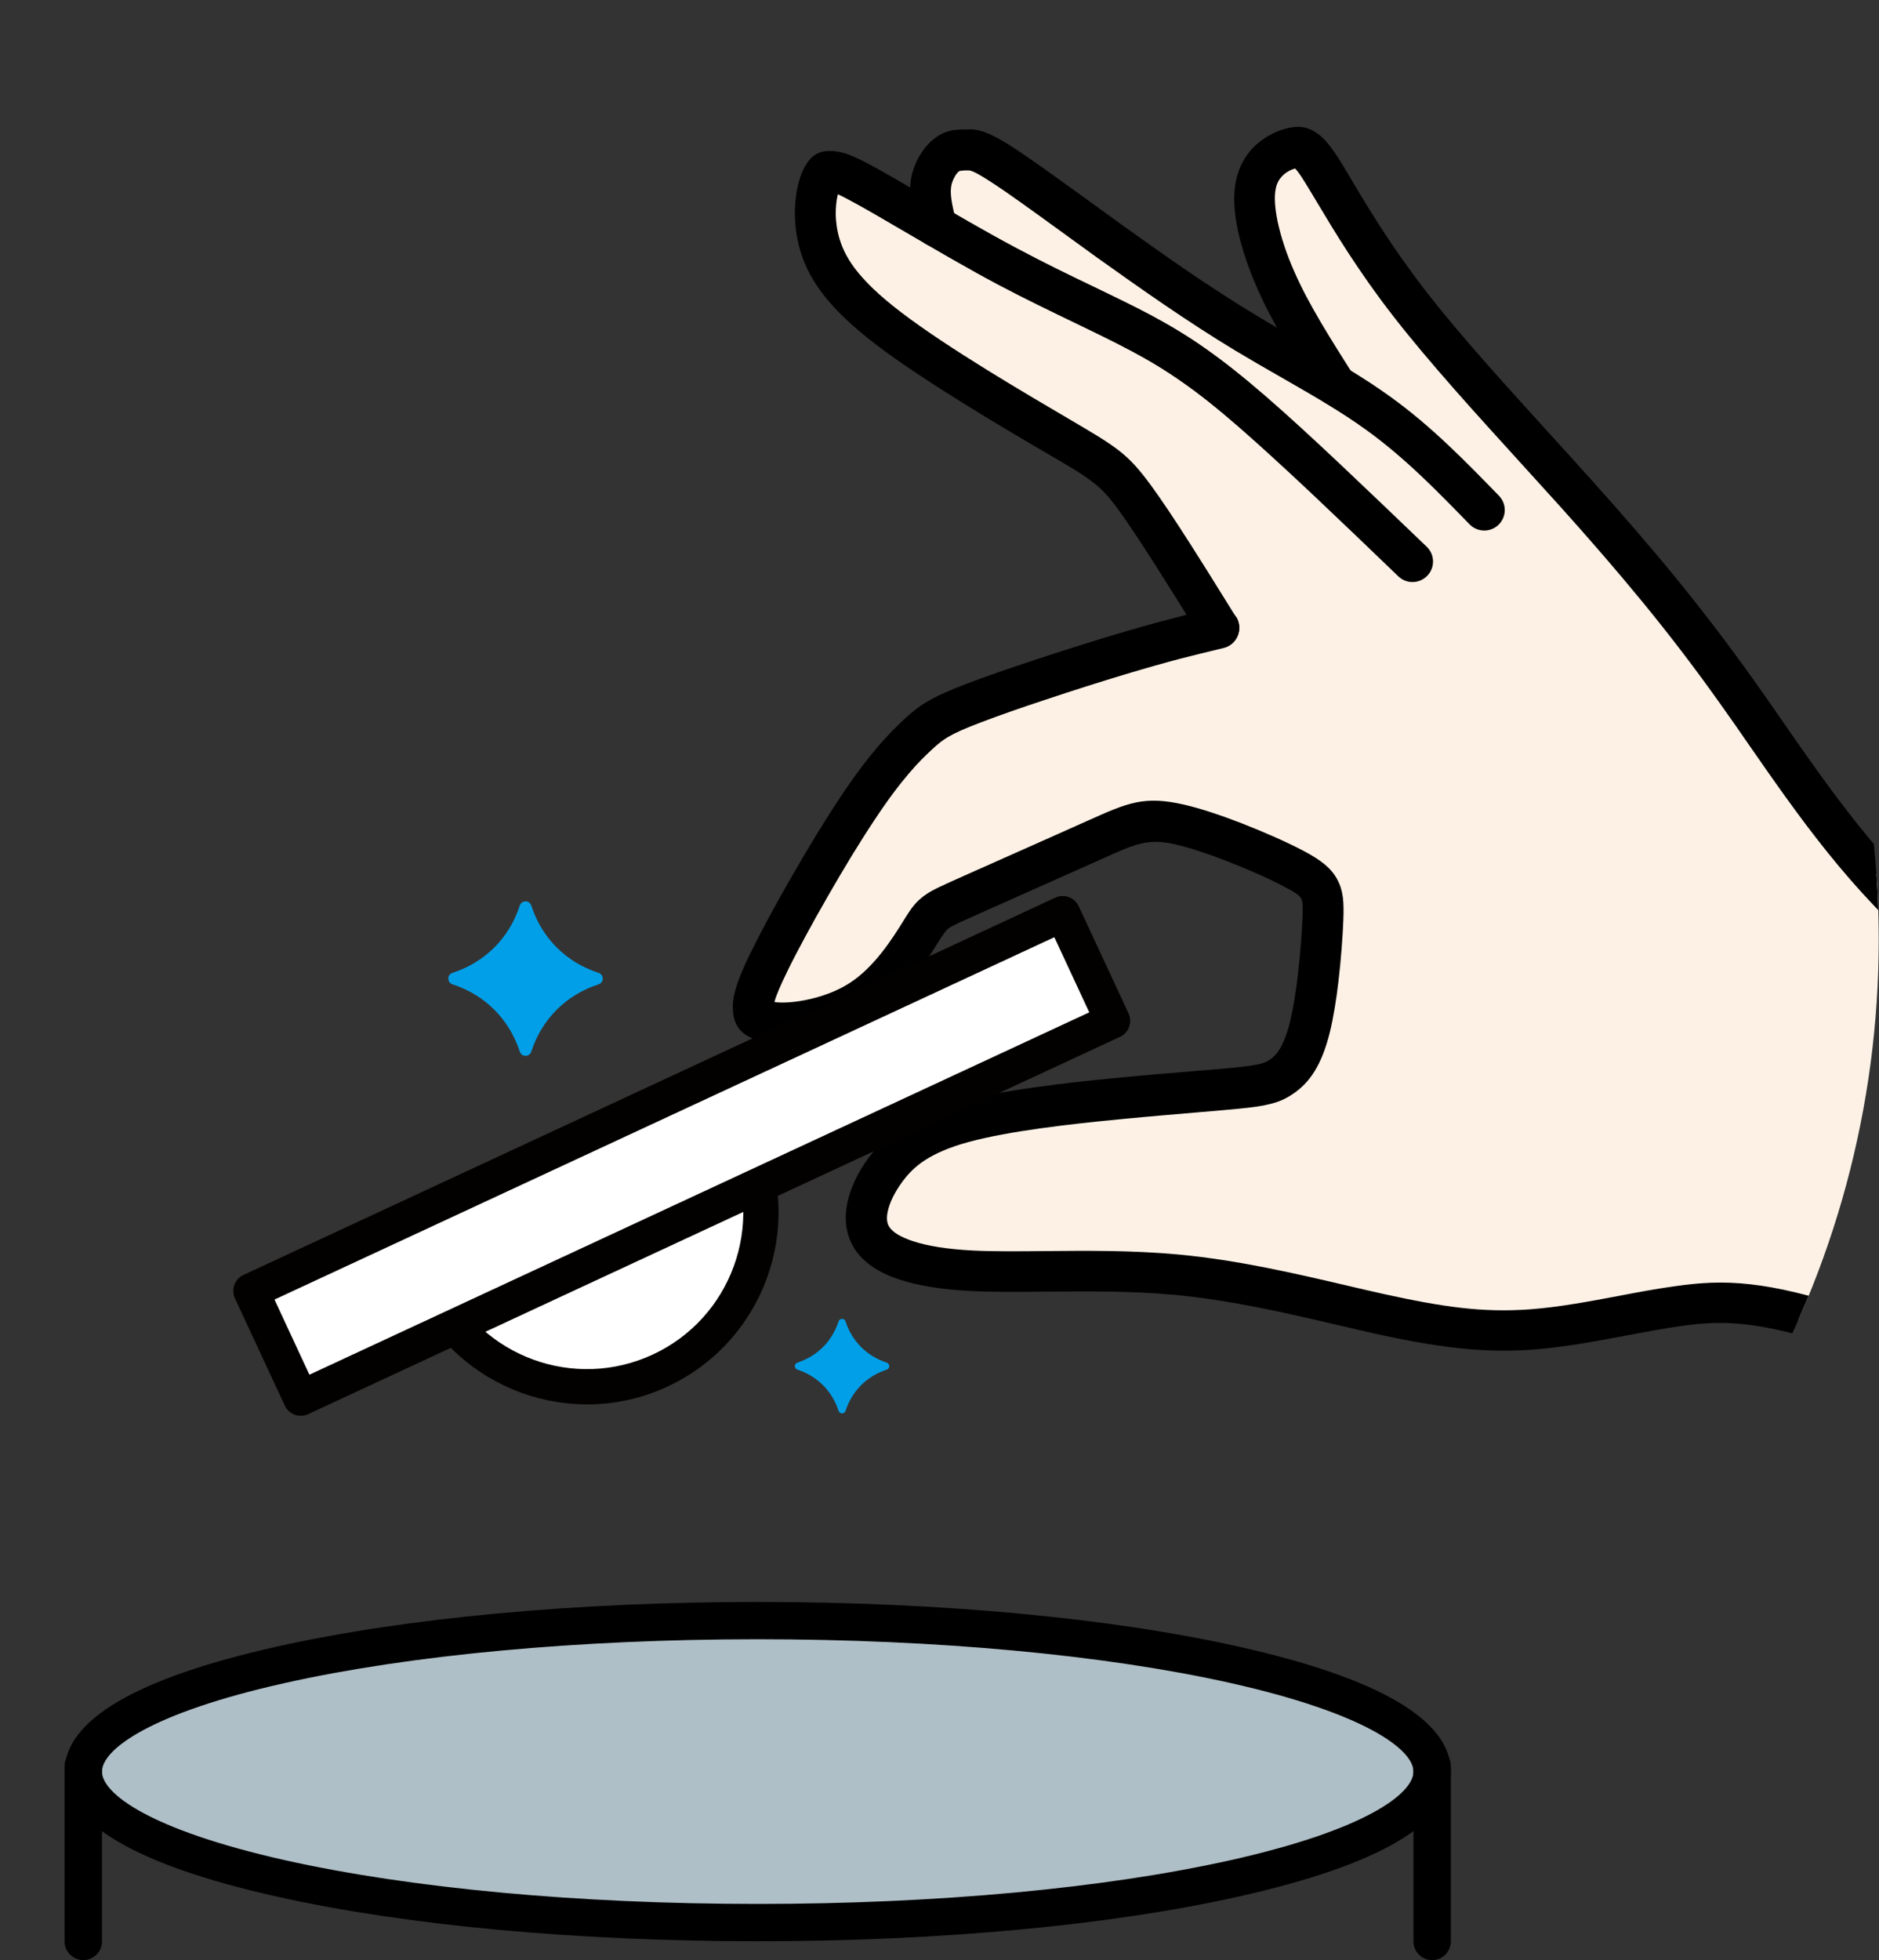
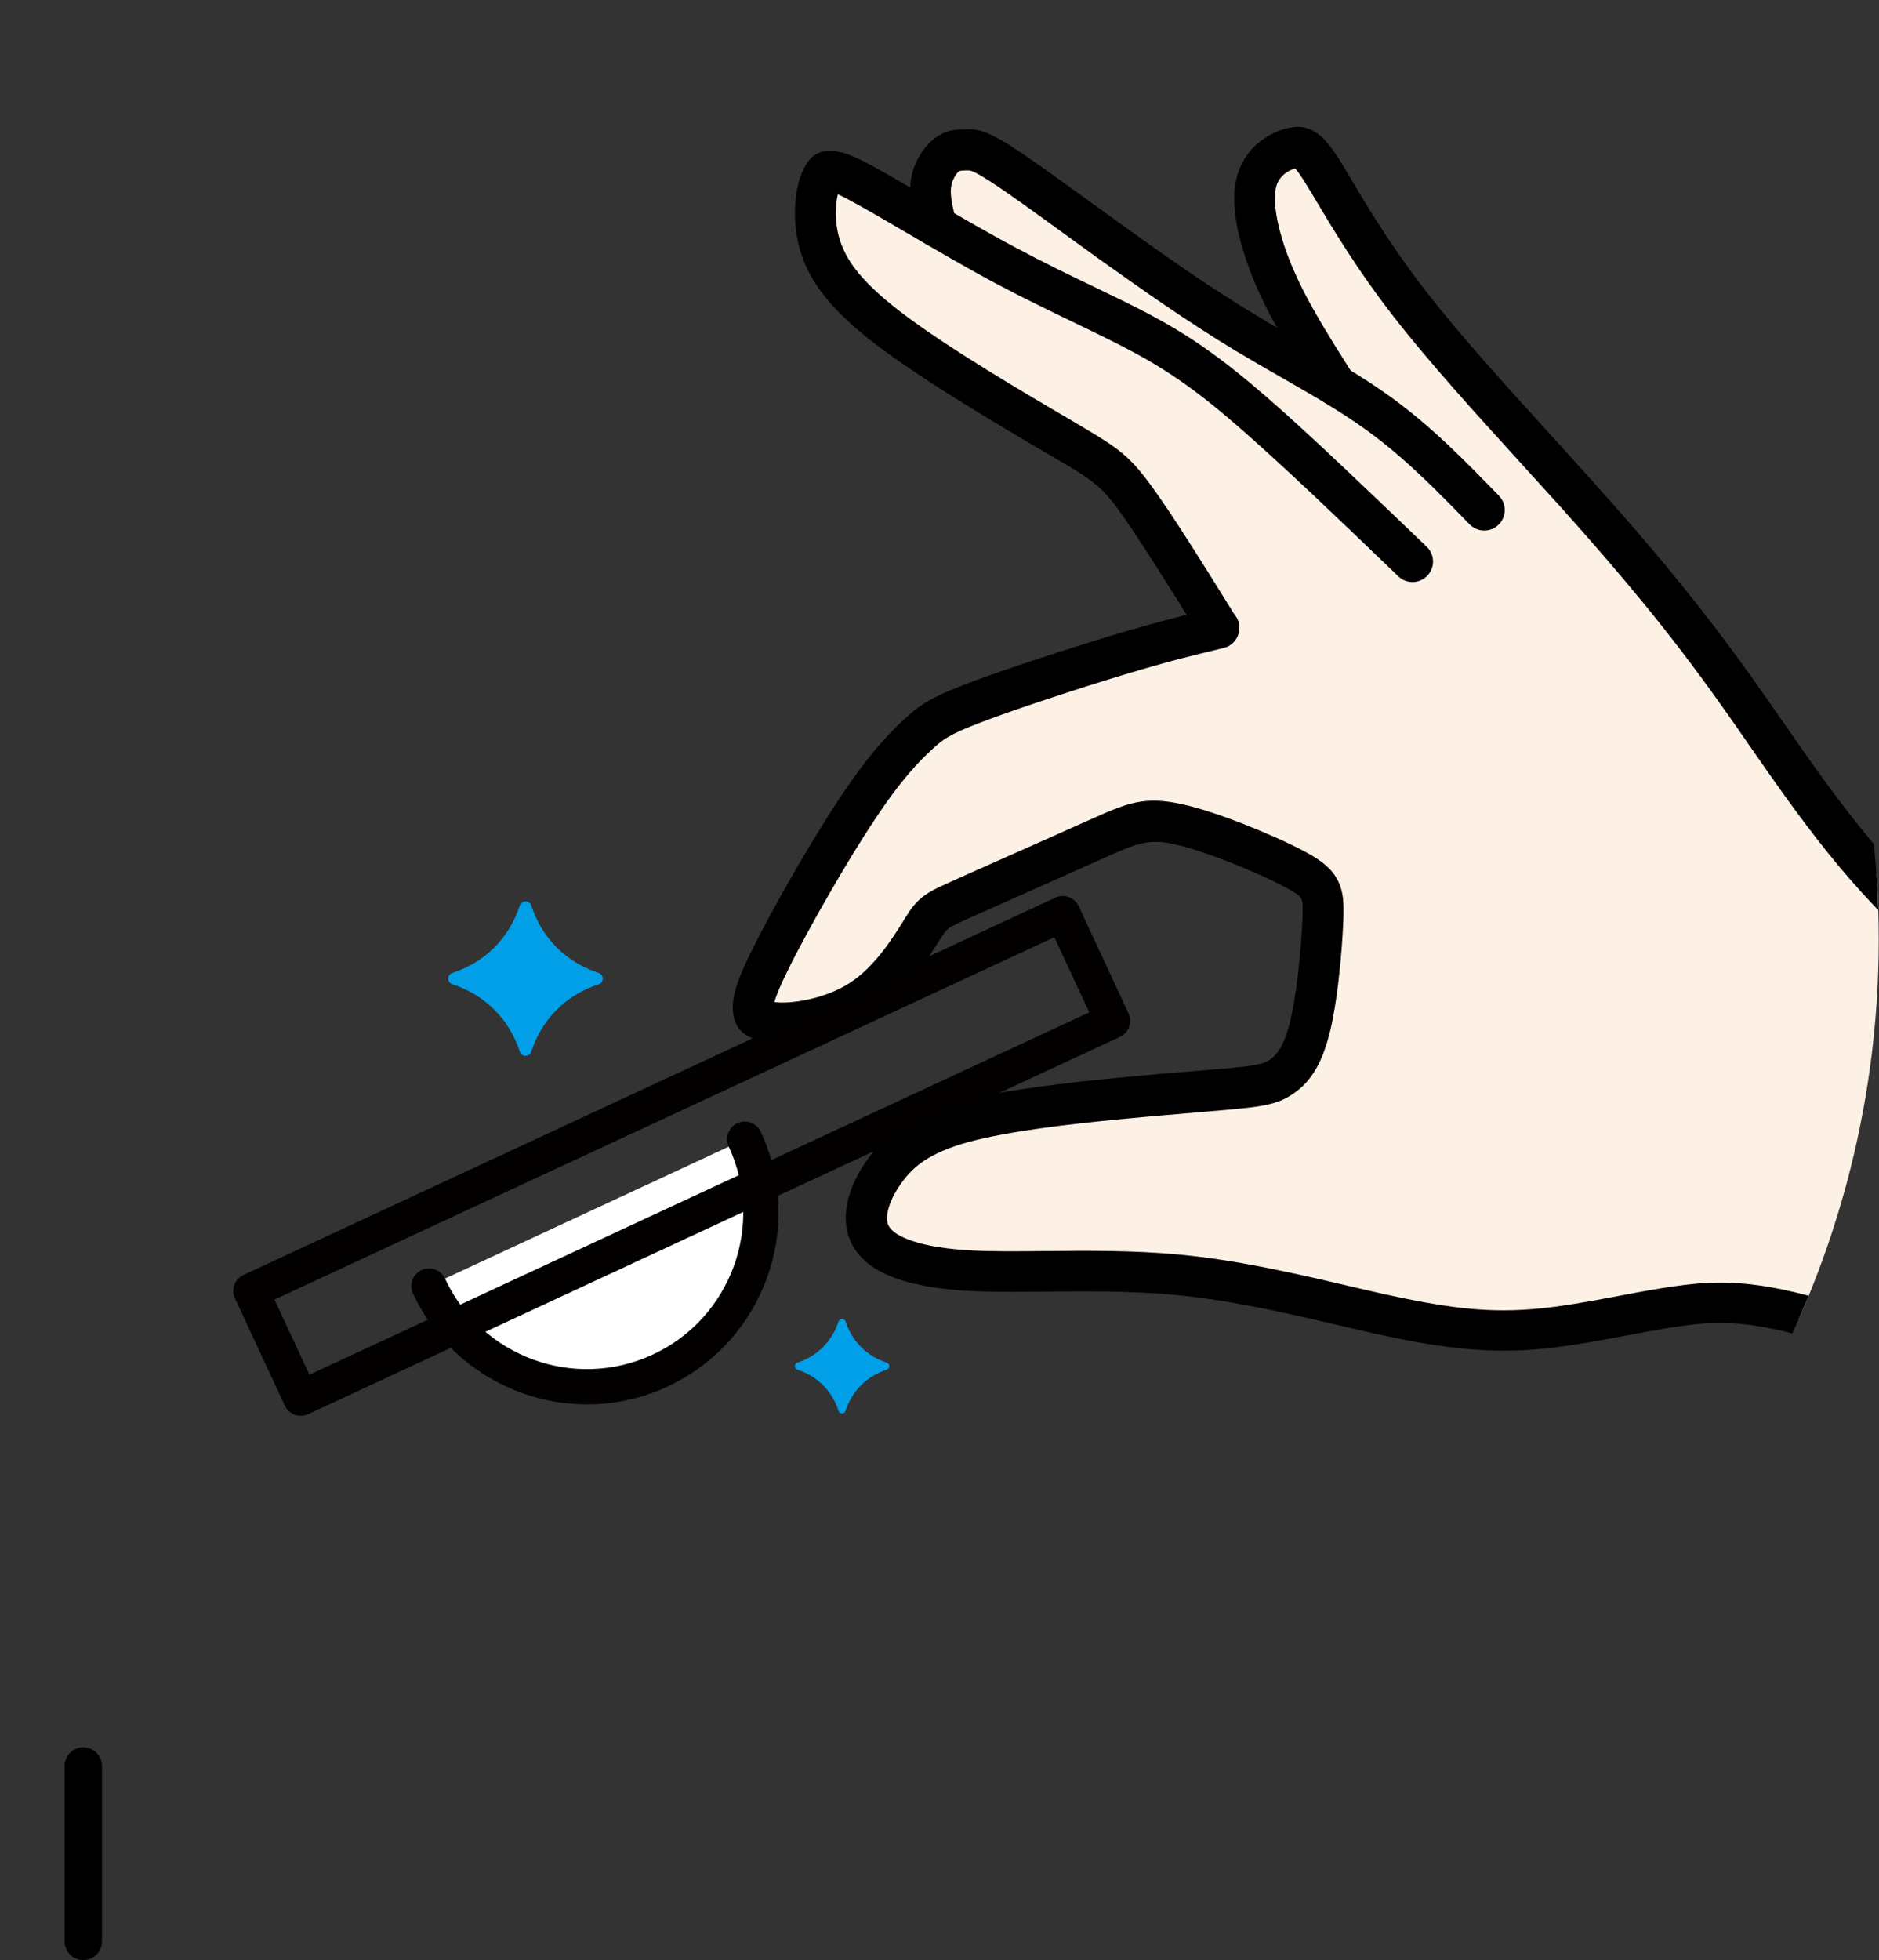
<svg xmlns="http://www.w3.org/2000/svg" id="_レイヤー_2" data-name="レイヤー 2" viewBox="0 0 142.59 148.7">
  <rect x="0" y="0" width="142.59" height="148.7" fill="#333333" stroke="none" />
  <defs>
    <style>
      .cls-1 {
        fill: none;
      }

      .cls-2 {
        fill: #009fe8;
      }

      .cls-3 {
        fill: #030000;
      }

      .cls-4 {
        fill: #fff;
      }

      .cls-5 {
        fill: #afbfc7;
      }

      .cls-6 {
        clip-path: url(#clippath);
      }

      .cls-7 {
        fill: #fdf1e5;
        fill-rule: evenodd;
      }
    </style>
    <clipPath id="clippath">
      <circle class="cls-1" cx="71.29" cy="71.29" r="71.28" />
    </clipPath>
  </defs>
  <g id="_レイヤー_1-2" data-name="レイヤー 1">
    <g>
      <g>
        <path class="cls-2" d="M39.44,79.77c-.8-2.45-2.63-4.29-5.09-5.09-.44-.14-.44-.74,0-.88,2.45-.8,4.29-2.63,5.09-5.09.14-.44.74-.44.88,0,.8,2.45,2.63,4.29,5.09,5.09.44.14.44.74,0,.88-2.45.8-4.29,2.63-5.09,5.09-.14.44-.74.44-.88,0Z" />
        <path class="cls-2" d="M63.63,107.02c-.49-1.5-1.61-2.62-3.11-3.11-.27-.09-.27-.45,0-.54,1.5-.49,2.62-1.61,3.11-3.11.09-.27.45-.27.54,0,.49,1.5,1.61,2.62,3.11,3.11.27.09.27.45,0,.54-1.5.49-2.62,1.61-3.11,3.11-.09.27-.45.27-.54,0Z" />
        <g class="cls-6">
          <g>
            <path class="cls-4" d="M56.51,86.43c3.07,6.62.2,14.47-6.41,17.54-6.62,3.07-14.47.2-17.54-6.41" />
            <path class="cls-3" d="M50.66,105.19c-7.27,3.38-15.94.21-19.32-7.06-.31-.67-.02-1.47.65-1.78s1.47-.02,1.78.65c2.76,5.94,9.83,8.52,15.77,5.76,5.94-2.76,8.52-9.83,5.76-15.77-.31-.67-.02-1.47.65-1.78s1.47-.02,1.78.65c3.38,7.27.21,15.94-7.06,19.32Z" />
          </g>
          <path class="cls-7" d="M163.72,110.21l-.71-.3c-4.14-1.76-10.14-4.23-15.82-6.33-5.68-2.1-11.04-3.83-15.05-4.34-4.01-.51-6.65.21-9.62.79-2.97.58-6.26,1.01-10.17.72-3.91-.29-8.43-1.3-12.16-2.08-3.73-.77-6.66-1.31-11.19-1.6-4.52-.29-10.64-.33-14.44-.6-3.8-.27-5.28-.76-6.34-1.31-1.06-.55-1.69-1.15-1.92-2.03s-.06-2.03.42-3.09c.48-1.06,1.27-2.03,2.57-2.82,1.29-.79,3.09-1.41,5.92-2.05,2.83-.64,6.71-1.29,10.2-1.7,3.49-.41,6.59-.57,8.68-.79,2.09-.22,3.18-.49,4.09-1.83.91-1.34,1.65-3.76,1.94-6.19.28-2.43.11-4.87-.05-6.36-.16-1.5-.31-2.05-2.26-2.89-1.96-.84-5.73-1.96-8.05-2.48-2.32-.51-3.19-.42-5.69.53-2.5.95-6.62,2.76-9.21,4.03-2.59,1.26-3.64,1.99-4.32,2.73-.68.75-.98,1.53-2.25,2.75-1.27,1.23-3.52,2.9-5.48,3.78-1.95.88-3.61.98-4.49.83-.89-.15-1-.54-.96-1.14.04-.6.22-1.4,1.64-4.3,1.41-2.9,4.05-7.91,6.23-11.15,2.18-3.25,3.89-4.74,5.7-5.89,1.81-1.15,3.72-1.94,7.33-3.13,3.61-1.19,8.93-2.77,11.51-3.68,2.59-.91,2.44-1.14,1.29-2.9-1.15-1.76-3.31-5.05-4.85-7.19-1.55-2.14-2.48-3.12-4.2-4.15-1.72-1.03-4.22-2.1-7.23-3.94s-6.52-4.44-8.66-6.39c-2.14-1.94-2.9-3.22-3.49-4.53-.59-1.31-1-2.66-1.01-3.72-.01-1.06.37-1.85.83-2.17.47-.33,1.02-.2,2.47.53,1.45.72,3.81,2.04,5.01,2.54,1.2.5,1.23.17,1.22-.56,0-.74-.06-1.89.39-2.78.45-.89,1.39-1.53,2.07-1.67.68-.14,1.11.21,4,2.26,2.89,2.04,8.24,5.78,12.43,8.55,4.18,2.77,7.2,4.58,8.9,5.6,1.7,1.02,2.09,1.25,1.87.71-.21-.54-1.03-1.85-2.08-3.88-1.06-2.03-2.35-4.77-2.97-6.49-.62-1.72-.57-2.42-.54-3.22.02-.8.01-1.71.47-2.33.45-.62,1.37-.95,2.09-1.03.72-.08,1.23.09,1.61.33.37.24.6.54,2.08,2.71,1.48,2.17,4.22,6.19,7.42,10.28,3.21,4.09,6.89,8.23,10.63,12.61,3.74,4.38,7.52,8.98,9.91,11.99,2.39,3.01,3.38,4.41,4.83,6.5,1.44,2.09,3.33,4.88,5.59,7.56,2.26,2.68,4.88,5.26,7.52,7.5,2.64,2.24,5.29,4.16,8.66,6.01,3.37,1.86,7.45,3.66,11.33,5.16,1.38.53,2.74,1.03,4,1.47l-7.61,26.57h0Z" />
          <path d="M163.31,111.64c-9.03-3.81-17.79-7.47-23.64-9.4-3.13-1.04-5.38-1.56-7.23-1.77-1.81-.2-3.29-.1-4.9.13-1.2.17-2.63.44-4.09.71-2.35.44-4.78.9-7.15,1.08-1.94.14-3.8.09-5.76-.13-1.95-.22-3.95-.59-6.18-1.08-.75-.17-1.8-.41-2.9-.67-3.75-.88-8.02-1.87-12.35-2.28-3.28-.3-6.66-.27-9.72-.24-2.08.02-4.01.04-5.73-.05-2.21-.11-4.01-.41-5.41-.87-1.64-.54-2.78-1.34-3.43-2.38-.64-1.03-.76-2.2-.53-3.38.23-1.19.84-2.4,1.59-3.43.69-.95,1.5-1.79,2.62-2.51,1.07-.7,2.4-1.28,4.15-1.76,1.65-.45,3.71-.82,5.86-1.12,2.18-.31,4.35-.54,6.29-.72,2.26-.22,4.18-.38,5.78-.51,1.33-.11,2.45-.2,3.12-.27.88-.09,1.48-.17,1.92-.28.33-.08.56-.19.79-.35.23-.16.47-.39.7-.77.28-.46.55-1.12.79-2.1.24-.98.43-2.21.58-3.45.19-1.61.31-3.23.36-4.38.03-.79.03-1.27-.1-1.5-.12-.23-.51-.49-1.28-.89-1.08-.58-2.7-1.3-4.35-1.94-1.42-.55-2.85-1.03-3.96-1.28-2.02-.46-2.97-.04-5.37,1.04l-.09.04c-2.35,1.05-5.85,2.61-8.32,3.71l-1.41.63c-1.08.48-1.65.73-1.97.96-.21.15-.38.4-.69.89l-.17.26c-.93,1.48-2.51,4.01-4.98,5.6-1.22.79-2.63,1.32-3.96,1.63-1.62.38-3.18.43-4.21.22-1.63-.33-2.41-1.11-2.37-2.75.02-.95.47-2.19,1.33-3.96.8-1.63,1.96-3.78,3.2-5.93,1.21-2.1,2.5-4.22,3.61-5.89,1.13-1.7,2.07-2.92,2.86-3.85.81-.94,1.45-1.56,1.98-2.06.58-.53,1.05-.94,1.8-1.38.7-.41,1.6-.82,3.02-1.36,1.31-.5,3.1-1.12,4.98-1.74,2.03-.68,4.2-1.36,6.02-1.91,1.67-.5,3.08-.9,4.37-1.23,1.5-.4,2.42-.62,3.34-.84.84-.2,1.68.31,1.88,1.15.2.84-.31,1.68-1.15,1.88-1.18.29-2.36.57-3.28.81-1.14.3-2.49.68-4.26,1.21-1.76.53-3.9,1.21-5.94,1.89-1.85.61-3.59,1.22-4.85,1.7-1.27.48-2.03.82-2.56,1.13-.48.28-.83.58-1.26.98-.47.44-1.04.98-1.73,1.8-.71.83-1.57,1.95-2.63,3.56-1.06,1.59-2.32,3.66-3.5,5.72-1.22,2.12-2.35,4.2-3.1,5.74-.52,1.07-.85,1.83-.97,2.32.65.09,1.64.02,2.72-.23,1.02-.24,2.08-.63,2.98-1.21,1.89-1.22,3.24-3.37,4.03-4.63l.17-.28c.52-.83.85-1.28,1.51-1.75.55-.4,1.24-.7,2.51-1.27l1.41-.63c2.49-1.11,6.02-2.67,8.31-3.7l.09-.04c3.1-1.39,4.31-1.93,7.34-1.24,1.27.29,2.85.82,4.39,1.42,1.77.69,3.52,1.47,4.69,2.09,1.34.71,2.09,1.3,2.56,2.17.47.87.51,1.75.46,3.09-.05,1.23-.17,2.95-.37,4.63-.16,1.38-.38,2.74-.64,3.81-.32,1.33-.72,2.28-1.16,3-.49.8-1.03,1.3-1.57,1.68-.55.39-1.08.64-1.8.82-.61.16-1.35.26-2.38.36-1,.1-1.99.18-3.17.28-1.63.14-3.58.3-5.74.51-1.99.19-4.16.42-6.15.7-2.01.28-3.93.62-5.47,1.04-1.43.39-2.48.85-3.29,1.37-.76.49-1.32,1.07-1.79,1.73-.51.71-.91,1.49-1.05,2.2-.09.44-.07.84.12,1.13.26.41.85.77,1.77,1.08,1.13.38,2.66.62,4.59.72,1.6.08,3.5.06,5.54.04,3.13-.03,6.59-.06,10.03.26,4.53.42,8.92,1.45,12.78,2.35.9.21,1.78.42,2.87.66,2.18.48,4.08.84,5.85,1.04,1.76.2,3.43.24,5.19.11,2.18-.16,4.53-.6,6.8-1.03,1.41-.27,2.8-.53,4.25-.73,1.84-.26,3.55-.38,5.67-.14,2.08.23,4.53.8,7.87,1.9,5.82,1.93,14.52,5.55,23.52,9.35l-.86,3.01h0Z" />
          <path d="M93.81,46.79c.45.73.23,1.69-.5,2.15-.73.46-1.69.23-2.15-.5l-.02-.04c-2.39-3.85-4.79-7.7-6.29-9.76-1.37-1.87-2.09-2.31-5.15-4.1-.08-.04-.15-.08-.21-.12-3.42-2-9.36-5.5-12.99-8.26-1.92-1.47-3.23-2.75-4.12-3.94-.96-1.27-1.46-2.42-1.75-3.57-.26-1.03-.34-2.04-.3-2.93.05-1.13.29-2.12.59-2.77.53-1.13,1.2-1.66,2.59-1.46.72.1,1.63.51,3.02,1.28.92.51,2.18,1.24,3.59,2.07,2.14,1.25,4.63,2.71,7.04,3.99,2.14,1.14,4.04,2.06,5.8,2.9,1.6.77,3.09,1.49,4.35,2.16,1.47.79,2.8,1.58,4.2,2.57,1.38.97,2.82,2.11,4.54,3.6,1.7,1.47,3.65,3.27,5.72,5.22,2,1.89,4.25,4.04,6.5,6.2.62.6.64,1.58.04,2.2-.6.62-1.58.64-2.2.04-2.16-2.08-4.33-4.16-6.47-6.18-2.07-1.95-4-3.72-5.63-5.14-1.62-1.41-2.98-2.49-4.28-3.4-1.28-.9-2.51-1.64-3.88-2.37-1.36-.72-2.74-1.39-4.24-2.11-1.86-.9-3.88-1.87-5.92-2.95-2.35-1.25-4.94-2.77-7.15-4.06-1.34-.78-2.53-1.48-3.51-2.02-.64-.35-1.11-.6-1.45-.75-.07.3-.13.68-.15,1.11-.03.62.03,1.32.21,2.03.2.77.55,1.57,1.22,2.47.73.97,1.84,2.06,3.52,3.34,3.53,2.7,9.44,6.16,12.78,8.12h0c3.59,2.11,4.41,2.59,6.18,5.01,1.65,2.25,4.04,6.1,6.43,9.95l.03.04h0Z" />
          <path d="M72.59,16.8c.22.83-.28,1.68-1.11,1.9-.83.22-1.68-.28-1.9-1.11-.32-1.25-.64-2.51-.48-3.78.08-.66.29-1.27.57-1.79.33-.62.76-1.14,1.2-1.48.87-.69,1.61-.71,2.28-.72.06,0,.11,0,.16,0,.68-.03,1.36-.05,3.47,1.3,1.37.88,3.44,2.38,5.79,4.08.48.35.99.72,2.5,1.81,1.7,1.22,3.42,2.44,5.07,3.57,1.72,1.17,3.46,2.3,5.2,3.35,1.25.76,2.36,1.39,3.45,2.01,2.38,1.36,4.68,2.68,6.75,4.18,3.13,2.26,5.67,4.88,8.21,7.49h0c.6.62.58,1.6-.03,2.2-.62.6-1.6.58-2.2-.03h0c-2.45-2.52-4.9-5.04-7.81-7.14-1.97-1.43-4.18-2.69-6.46-4-1.21-.69-2.44-1.4-3.52-2.05-1.79-1.08-3.58-2.25-5.33-3.44-1.82-1.24-3.52-2.45-5.15-3.61l-2.51-1.82c-2.33-1.69-4.38-3.18-5.64-3.98-1.29-.83-1.49-.82-1.69-.81h-.2c-.17.01-.37.02-.44.07-.12.09-.25.26-.36.48-.12.22-.21.48-.24.74-.09.69.16,1.65.4,2.61h0Z" />
          <path d="M102.71,28.4c.46.73.24,1.69-.48,2.15-.73.46-1.69.24-2.15-.48-.86-1.34-1.71-2.69-2.51-4.05-.81-1.38-1.56-2.77-2.18-4.19-.66-1.51-1.17-3.02-1.46-4.39-.29-1.38-.36-2.66-.14-3.72.22-1.06.7-1.88,1.29-2.5.78-.81,1.72-1.25,2.45-1.45h0c.93-.25,1.64-.23,2.5.4.56.41,1.08,1.09,1.79,2.23.16.26.47.78.81,1.36,1.2,2.02,2.97,4.98,5.65,8.43,2.56,3.29,6,7.07,9.41,10.82.86.94,1.7,1.87,3.13,3.46,2.18,2.43,4.23,4.78,6.27,7.27,2.05,2.51,4.07,5.14,6.17,8.1.8,1.12,1.37,1.95,1.95,2.79,3.61,5.2,7.65,11.03,13.07,15.51,6.35,5.24,14.83,8.82,23.33,12.39l-.86,3.01s-.04-.02-.07-.03c-8.79-3.69-17.59-7.37-24.38-12.98-5.78-4.77-9.94-10.78-13.66-16.14-.73-1.06-1.45-2.09-1.93-2.76-2.07-2.93-4.05-5.5-6.04-7.93-2-2.44-4.02-4.76-6.18-7.17-.62-.69-1.87-2.07-3.12-3.44-3.44-3.78-6.91-7.6-9.56-11-2.79-3.58-4.62-6.66-5.87-8.75-.26-.43-.48-.81-.79-1.31-.4-.65-.67-1.05-.87-1.25-.31.09-.69.27-.99.59-.22.23-.4.53-.48.95-.13.62-.06,1.48.14,2.47.25,1.18.68,2.48,1.25,3.77.56,1.29,1.26,2.58,2.02,3.87.77,1.31,1.61,2.63,2.45,3.96h0Z" />
          <g>
-             <rect class="cls-4" x="17.78" y="83.21" width="67.93" height="8.96" transform="translate(-32.13 29.96) rotate(-24.92)" />
            <path class="cls-3" d="M84.99,78.66l-61.6,28.62c-.67.31-1.47.02-1.78-.65l-3.78-8.13c-.31-.67-.02-1.47.65-1.78l61.6-28.62c.67-.31,1.47-.02,1.78.65l3.78,8.13c.31.67.02,1.47-.65,1.78ZM23.48,104.29l59.18-27.49-2.65-5.7-59.18,27.49,2.65,5.7Z" />
          </g>
        </g>
      </g>
-       <ellipse class="cls-5" cx="57.5" cy="134.4" rx="51.18" ry="11.45" />
-       <path d="M57.5,147.27c-13.77,0-26.73-1.2-36.5-3.39-10.68-2.39-16.1-5.58-16.1-9.48s5.42-7.09,16.1-9.48c9.77-2.19,22.73-3.39,36.5-3.39s26.73,1.2,36.5,3.39c10.68,2.39,16.1,5.58,16.1,9.48s-5.42,7.09-16.1,9.48c-9.77,2.19-22.73,3.39-36.5,3.39ZM57.5,124.36c-13.57,0-26.31,1.18-35.88,3.32-10.25,2.29-13.88,5.05-13.88,6.72s3.64,4.42,13.88,6.72c9.57,2.14,22.31,3.32,35.88,3.32s26.31-1.18,35.88-3.32c10.25-2.29,13.88-5.05,13.88-6.72s-3.64-4.42-13.88-6.72c-9.57-2.14-22.31-3.32-35.88-3.32Z" />
      <path d="M6.32,148.7c-.78,0-1.42-.63-1.42-1.42v-13.3c0-.78.63-1.42,1.42-1.42s1.42.63,1.42,1.42v13.3c0,.78-.63,1.42-1.42,1.42Z" />
-       <path d="M108.68,148.7c-.78,0-1.42-.63-1.42-1.42v-13.3c0-.78.63-1.42,1.42-1.42s1.42.63,1.42,1.42v13.3c0,.78-.63,1.42-1.42,1.42Z" />
    </g>
  </g>
</svg>